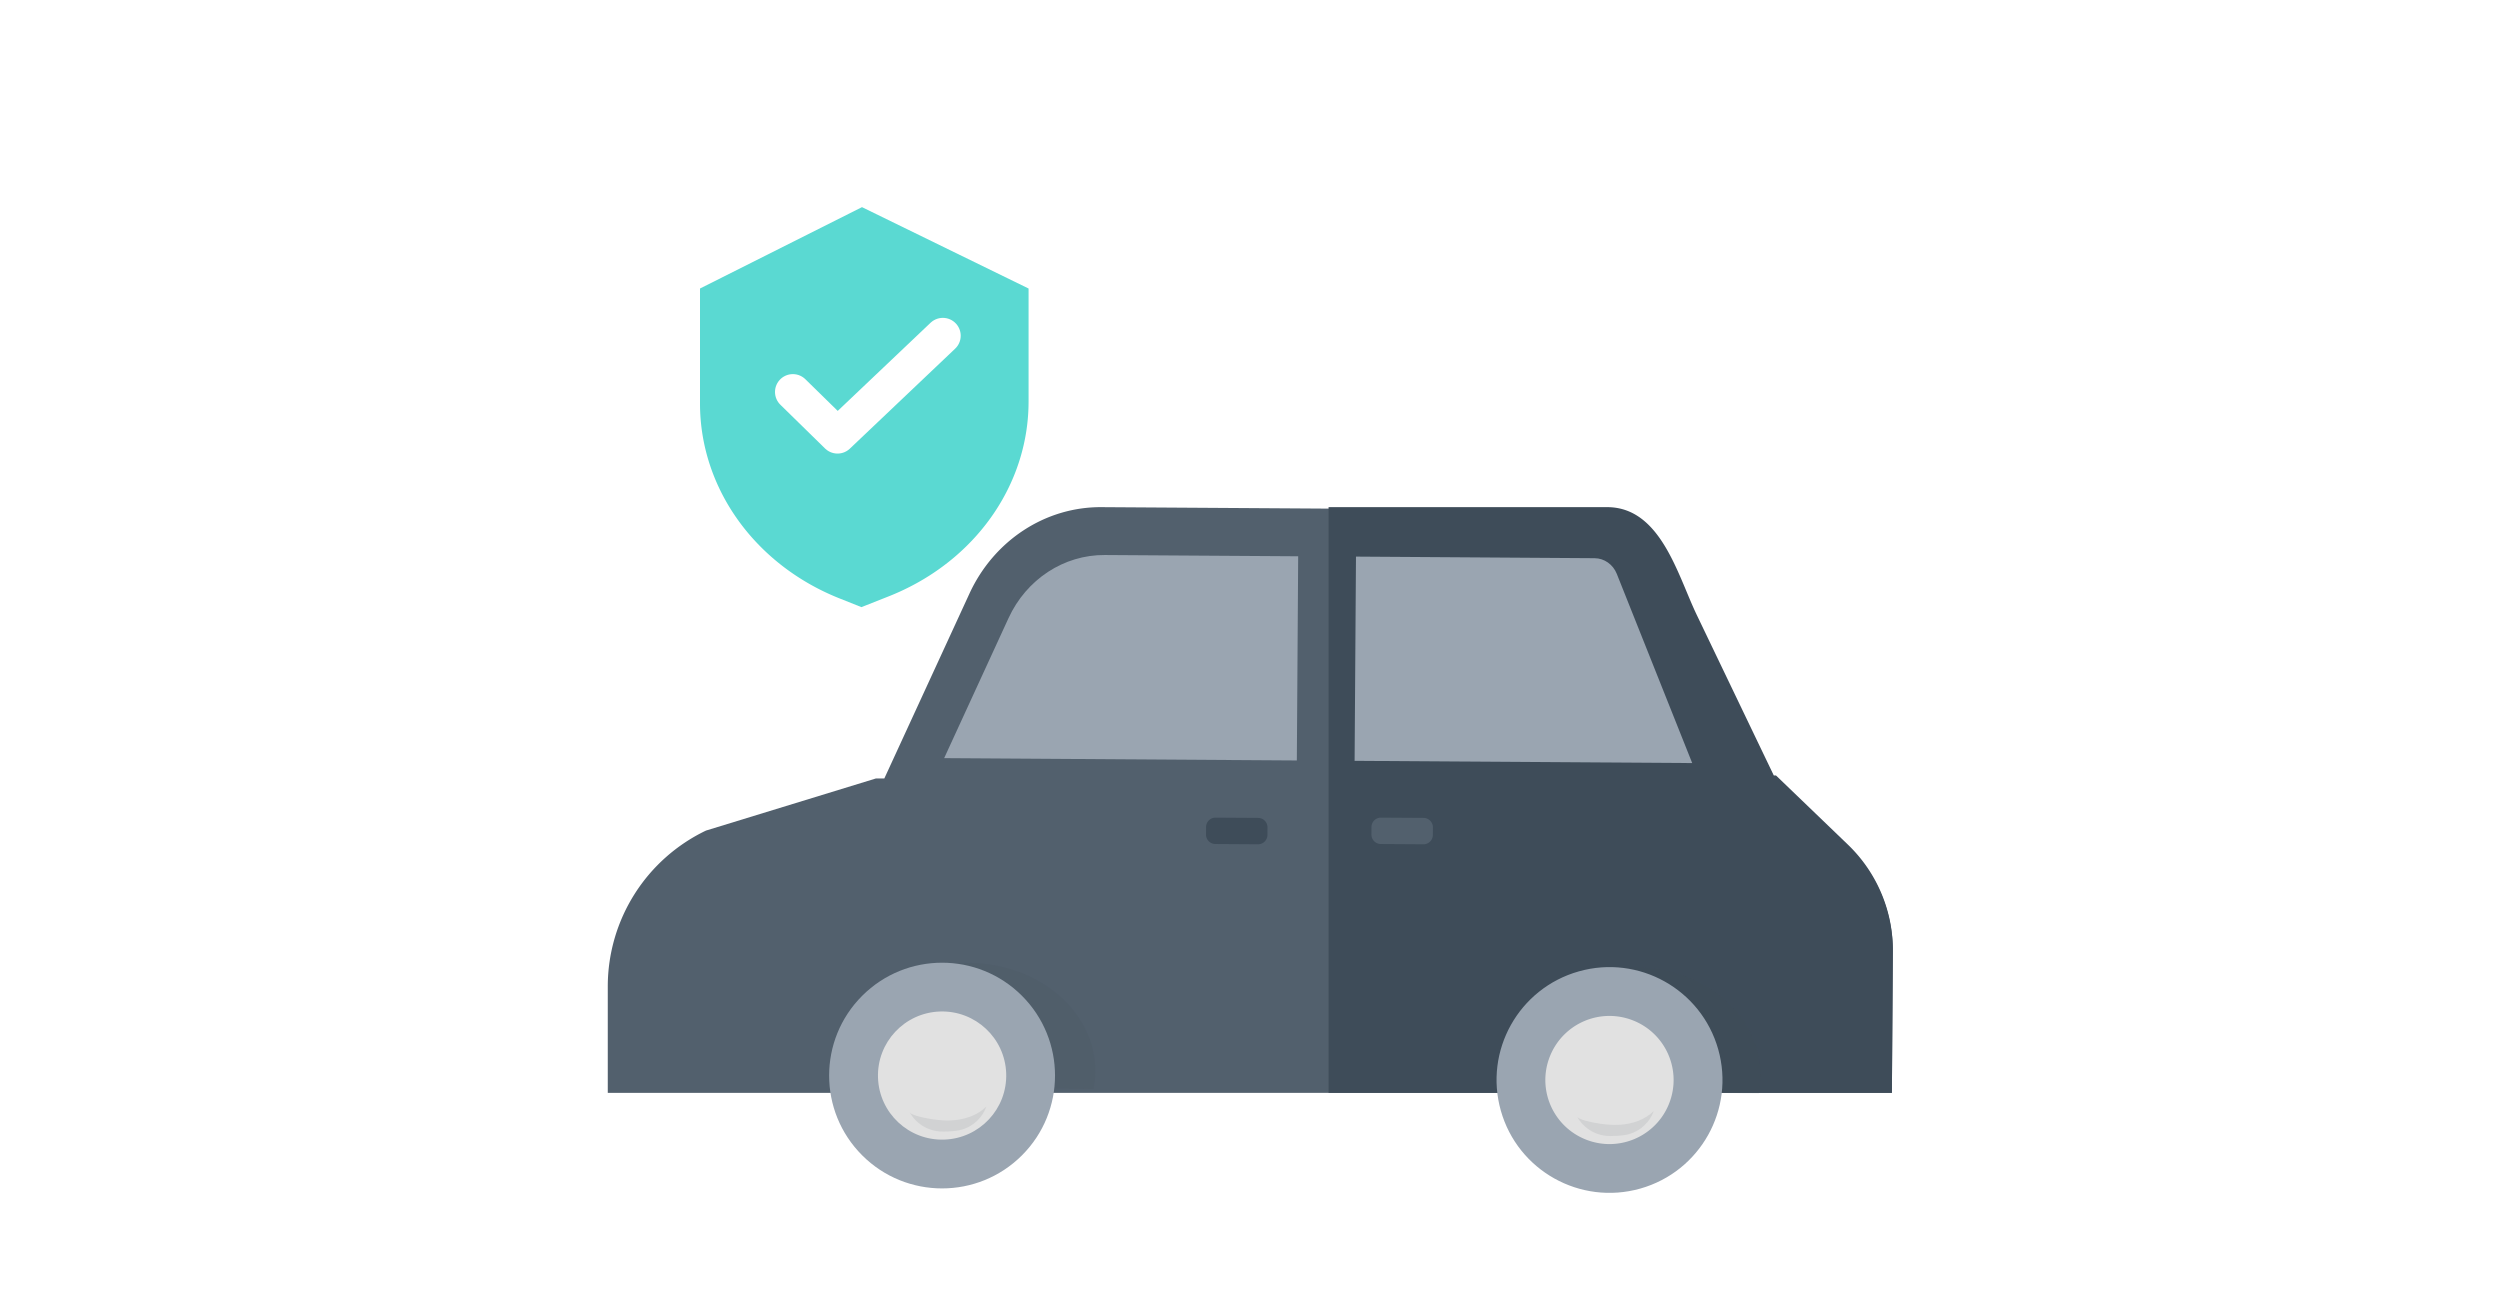
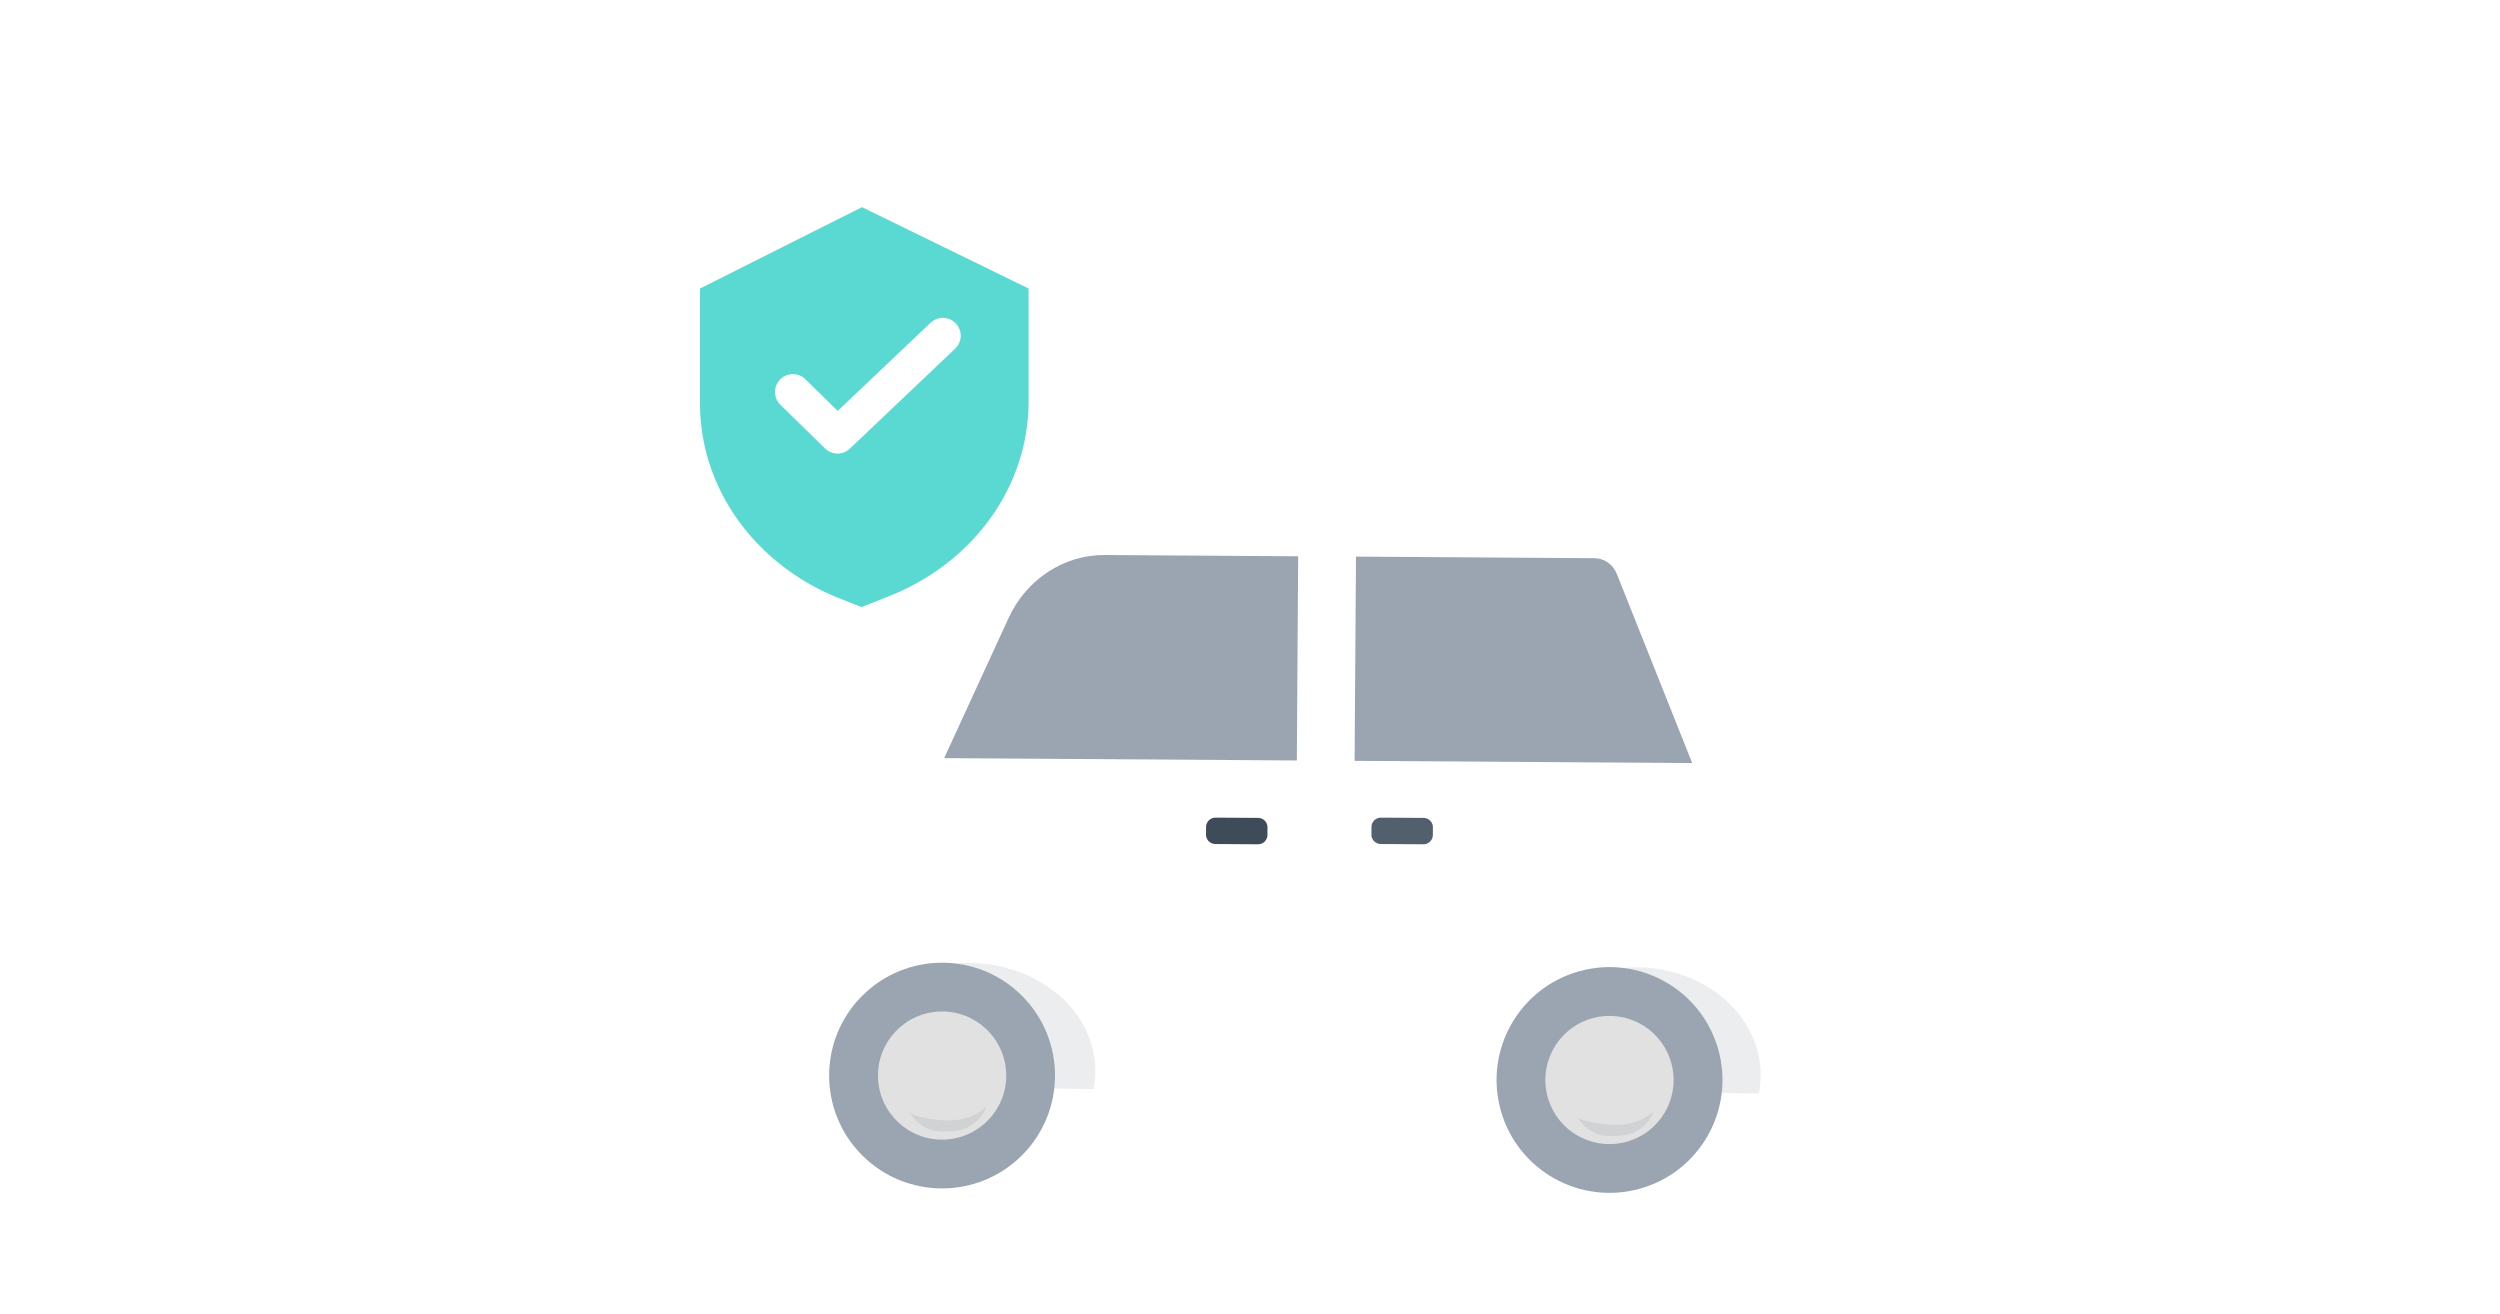
<svg xmlns="http://www.w3.org/2000/svg" width="350" height="184" fill="none">
  <g clip-path="url(#clip0)">
-     <path d="M258.733 118.469l-10.096-9.656h-.306l-1.721-3.565-9.076-18.806c-2.66-5.511-5.029-14.937-12.488-14.982L154.215 71c-7.861-.052-15.059 4.657-18.487 12.092l-11.922 25.892h-1.177l-23.785 7.294a24.203 24.203 0 00-13.755 21.644V153h179.777l.134-19.758a20.31 20.31 0 00-6.267-14.773z" fill="#52606D" />
-     <path d="M248.638 108.564l10.096 9.71A20.487 20.487 0 01265 133.131L264.866 153H186V71h39.048c7.459.045 9.828 9.524 12.488 15.066l9.075 18.913 1.721 3.585h.306z" fill="#3E4C59" />
    <path d="M189.644 106.517l47.265.313-10.559-26.493c-.529-1.318-1.751-2.181-3.107-2.189l-33.406-.223-.193 28.592zM181.744 77.88l-27.072-.178c-5.738-.038-10.984 3.402-13.48 8.838l-9.009 19.597 49.374.328.187-28.585z" fill="#9AA5B1" />
    <path opacity=".1" d="M153.094 152.466c.164-.804.253-1.631.253-2.48.06-8.317-7.854-15.115-17.675-15.182-3.838-.022-7.392.983-10.306 2.71 6.044 1.311 11.364 4.371 15.686 8.362 2.206 2.033 3.919 4.2 5.231 6.493l6.811.097zM246.239 153.084c.157-.804.246-1.631.253-2.48.053-8.317-7.667-15.115-17.257-15.174-3.741-.023-7.214.982-10.06 2.71 5.902 1.31 11.095 4.371 15.32 8.362 2.154 2.032 3.823 4.199 5.105 6.492l6.639.09z" fill="#3E4C59" />
    <path d="M143.072 161.751c6.175-6.17 6.175-16.174 0-22.344-6.175-6.171-16.187-6.171-22.362 0-6.175 6.17-6.175 16.174 0 22.344 6.175 6.171 16.187 6.171 22.362 0z" fill="#9AA5B1" />
    <path d="M132.197 159.545c4.956-.167 8.838-4.318 8.67-9.27-.168-4.952-4.321-8.831-9.277-8.664-4.956.168-8.838 4.318-8.67 9.27.167 4.953 4.321 8.832 9.277 8.664z" fill="#E1E1E1" />
    <path opacity=".1" d="M133.42 156.837c1.714-.12 3.45-.715 4.665-1.921-.544 1.563-1.893 2.822-3.495 3.246-.544.149-1.103.201-1.669.231-.596.037-1.192.052-1.781-.037a5.3 5.3 0 01-3.8-2.666c.253.454 2.004.789 2.444.871 1.207.231 2.422.365 3.636.276z" fill="#3E4C59" />
    <path d="M229.636 166.402c8.403-2.375 13.29-11.107 10.913-19.504-2.376-8.397-11.115-13.28-19.518-10.905-8.404 2.374-13.29 11.106-10.914 19.503 2.376 8.398 11.115 13.28 19.519 10.906z" fill="#9AA5B1" />
    <path d="M222.027 159.539c-4.613-1.824-6.871-7.029-5.045-11.638a8.971 8.971 0 0111.647-5.04c4.612 1.824 6.87 7.028 5.045 11.637-1.819 4.609-7.035 6.866-11.647 5.041z" fill="#E1E1E1" />
    <path opacity=".1" d="M226.863 157.462c1.714-.119 3.45-.715 4.665-1.921-.544 1.563-1.893 2.822-3.495 3.246-.544.149-1.103.201-1.669.231-.596.037-1.193.052-1.781-.037-1.587-.238-3.033-1.259-3.801-2.666.254.454 2.005.789 2.445.871 1.207.224 2.421.358 3.636.276z" fill="#3E4C59" />
    <path d="M176.116 118.2l-5.962-.038a1.32 1.32 0 01-1.311-1.325l.007-1.057a1.322 1.322 0 011.327-1.311l5.961.037c.73.008 1.311.596 1.311 1.326l-.007 1.057a1.316 1.316 0 01-1.326 1.311z" fill="#3E4C59" />
    <path d="M199.273 118.2l-5.962-.038a1.32 1.32 0 01-1.311-1.325l.007-1.057a1.322 1.322 0 011.327-1.311l5.961.037c.73.008 1.312.596 1.312 1.326l-.008 1.057a1.316 1.316 0 01-1.326 1.311z" fill="#52606D" />
  </g>
  <g filter="url(#filter0_d)">
    <path d="M144 39.393v15.83c-.001 11.15-6.817 21.357-17.648 26.43a34.95 34.95 0 01-2.204.943L120.597 84l-3.147-1.257C105.648 78.01 98.016 67.328 98 55.52V39.393L120.678 28 144 39.393z" fill="#5AD9D2" />
  </g>
  <path d="M111 54.875L117.255 61 132 47" stroke="#fff" stroke-width="5" stroke-linecap="round" stroke-linejoin="round" />
  <defs>
    <clipPath id="clip0">
      <path fill="#fff" transform="translate(85 71)" d="M0 0h180v96H0z" />
    </clipPath>
    <filter id="filter0_d" x="81" y="12" width="80" height="90" filterUnits="userSpaceOnUse" color-interpolation-filters="sRGB">
      <feFlood flood-opacity="0" result="BackgroundImageFix" />
      <feColorMatrix in="SourceAlpha" values="0 0 0 0 0 0 0 0 0 0 0 0 0 0 0 0 0 0 127 0" />
      <feOffset dy="1" />
      <feGaussianBlur stdDeviation="8.5" />
      <feColorMatrix values="0 0 0 0 0.447 0 0 0 0 1 0 0 0 0 0.969 0 0 0 0.6 0" />
      <feBlend in2="BackgroundImageFix" result="effect1_dropShadow" />
      <feBlend in="SourceGraphic" in2="effect1_dropShadow" result="shape" />
    </filter>
  </defs>
</svg>